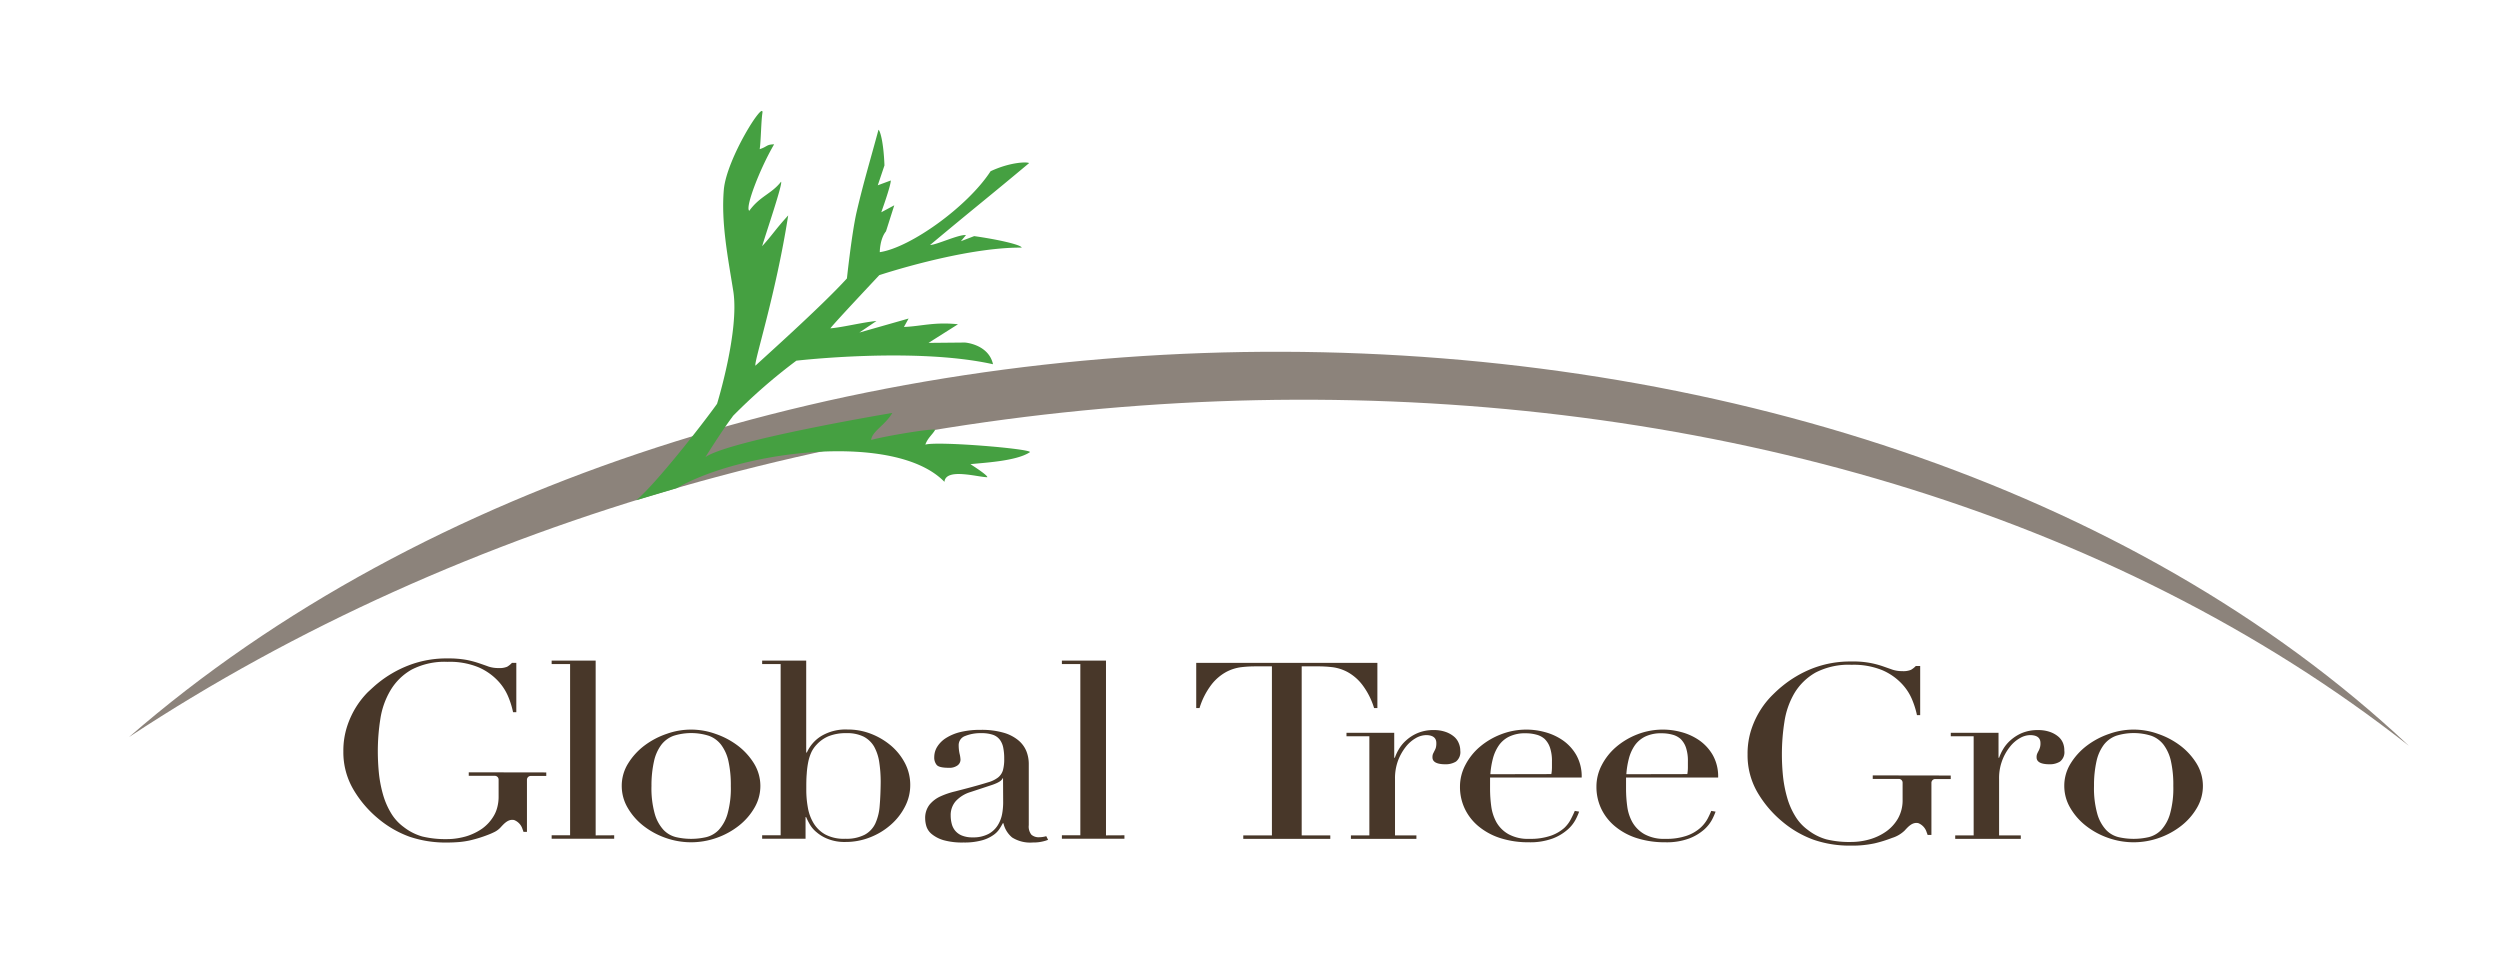
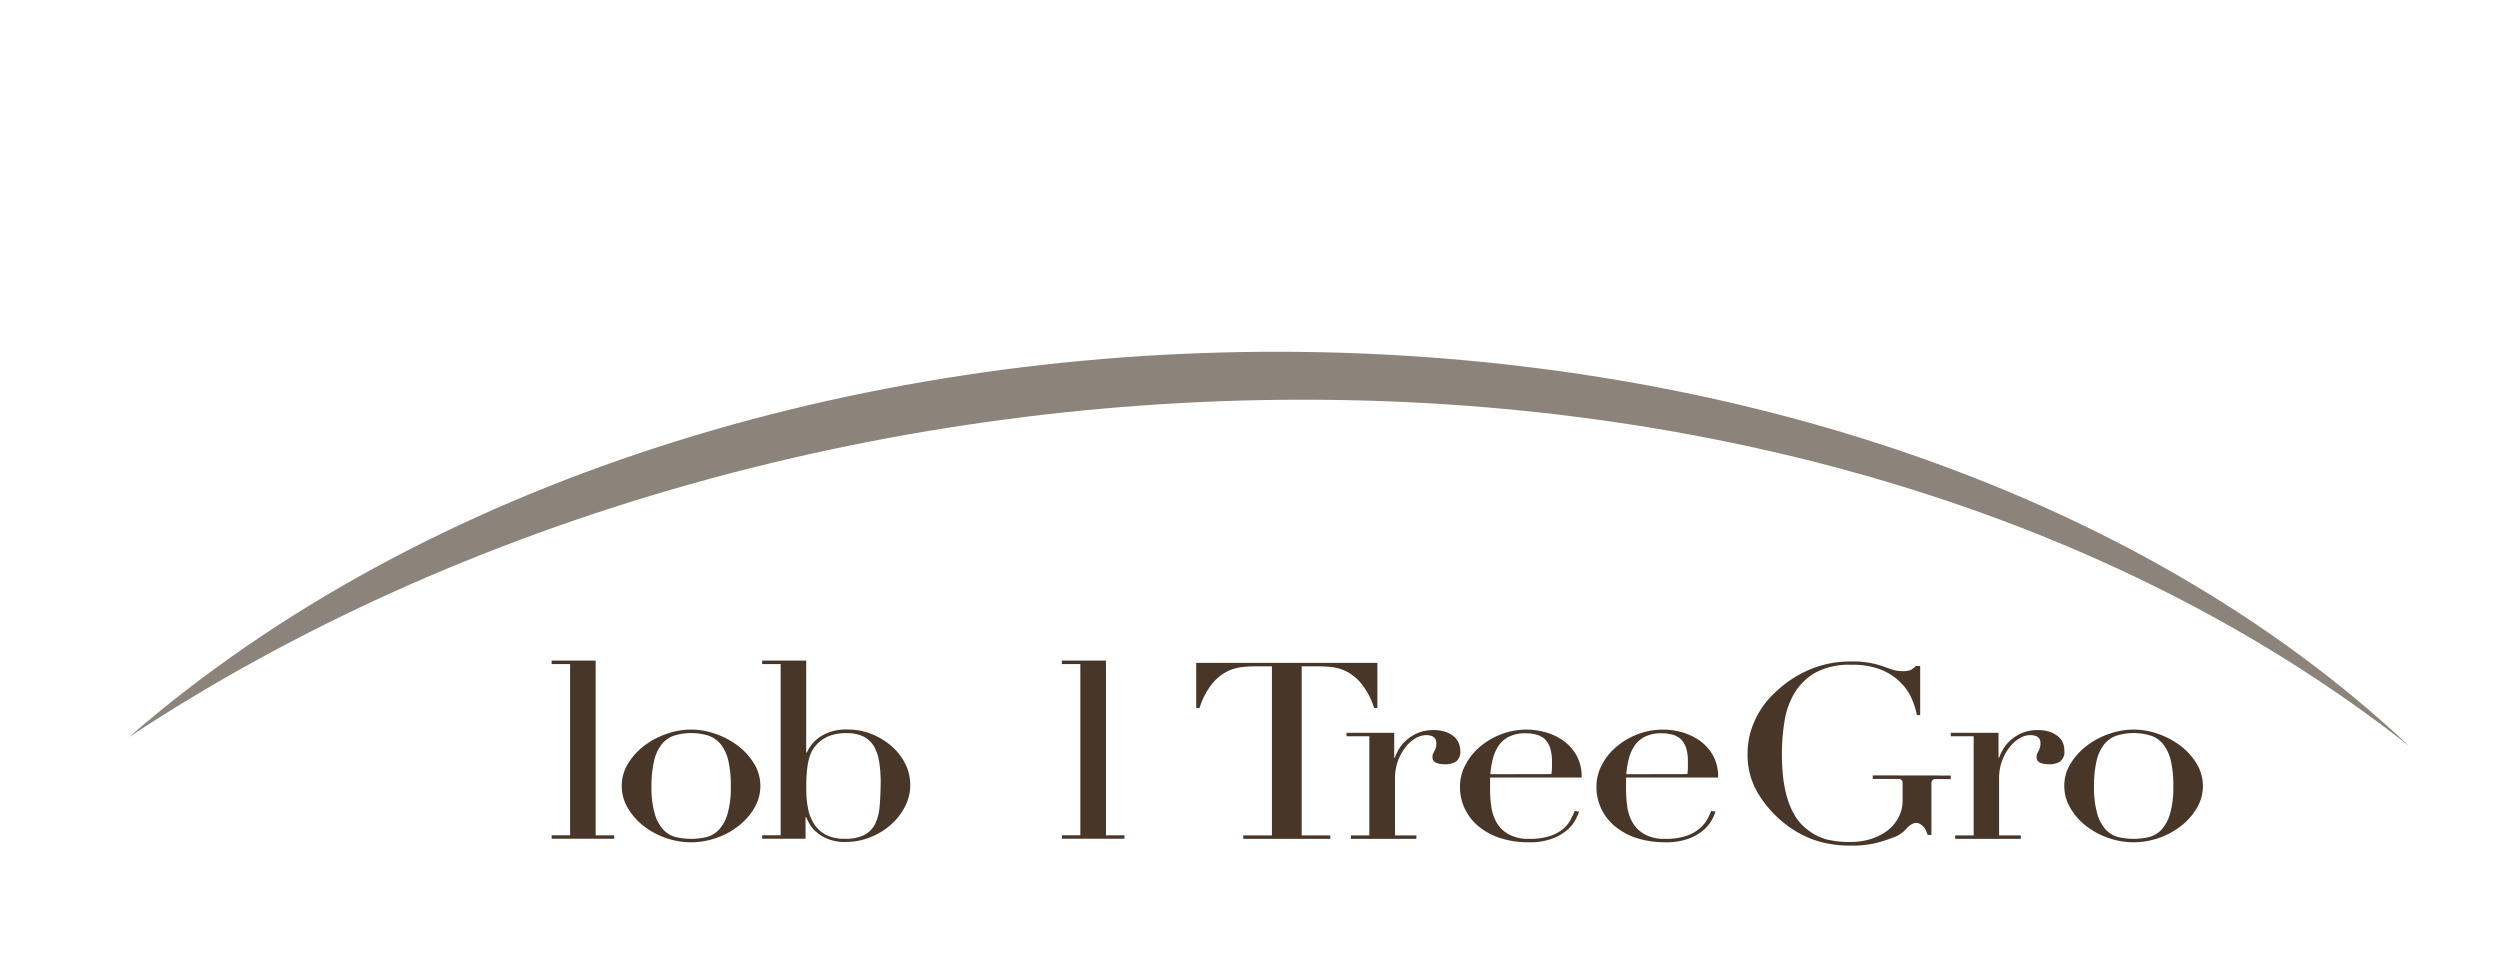
<svg xmlns="http://www.w3.org/2000/svg" id="Layer_1" data-name="Layer 1" viewBox="0 0 576 223.71">
  <defs>
    <style>.cls-1{fill:#483729;}.cls-2{fill:#8c837b;}.cls-3{fill:#45a041;}</style>
  </defs>
-   <path class="cls-1" d="M108,177.94v.81h6a.87.87,0,0,1,.88.88v3.89a9.48,9.48,0,0,1-.41,2.85,7,7,0,0,1-.65,1.51,9.61,9.61,0,0,1-2.75,3.05,12.87,12.87,0,0,1-2.66,1.41,10.93,10.93,0,0,1-1.14.39c-.43.12-.85.22-1.27.3a15.14,15.14,0,0,1-3,.3,22.74,22.74,0,0,1-5.7-.6,12.51,12.51,0,0,1-4.24-2.15,10.93,10.93,0,0,1-3-3.3,17.43,17.43,0,0,1-1.81-4.21,28.89,28.89,0,0,1-.94-4.83c-.17-1.71-.26-3.42-.26-5.13a47.56,47.56,0,0,1,.58-7.45A18.21,18.21,0,0,1,90,159a13.29,13.29,0,0,1,4.86-4.73,16.53,16.53,0,0,1,8.27-1.78,17.27,17.27,0,0,1,7.09,1.24,13.51,13.51,0,0,1,4.45,3.08,12,12,0,0,1,2.47,3.81,19.7,19.7,0,0,1,1.07,3.47h.75V152.72h-1a5,5,0,0,1-1.12.9,4.67,4.67,0,0,1-2,.3,7.21,7.21,0,0,1-2.24-.33c-.65-.24-1.4-.5-2.22-.78a22.15,22.15,0,0,0-2.9-.77,23,23,0,0,0-4.3-.34,24.17,24.17,0,0,0-9,1.59A26.17,26.17,0,0,0,87,157.46c-.6.48-1.34,1.17-2.24,2a20.09,20.09,0,0,0-2.6,3.25A20.5,20.5,0,0,0,80,167.28a18.16,18.16,0,0,0-.89,5.83,16.94,16.94,0,0,0,2.26,8.7,25.24,25.24,0,0,0,5.69,6.73,23.91,23.91,0,0,0,7.27,4.23,25.86,25.86,0,0,0,8.64,1.35c1.07,0,2.07-.05,3-.13a20.54,20.54,0,0,0,2.16-.33l.34-.08a29.87,29.87,0,0,0,3.94-1.23,15.6,15.6,0,0,0,1.69-.75,4.86,4.86,0,0,0,1.22-.95c.81-.88,1.78-2,3.14-1.71a3.25,3.25,0,0,1,1.94,2.13,4.76,4.76,0,0,1,.19.53s0,0,0,.06h.82v-12a.87.87,0,0,1,.88-.88h3.57v-.81Z" />
  <path class="cls-1" d="M431.48,178.65v.81h6a.87.87,0,0,1,.88.88v3.9a8.53,8.53,0,0,1-1.07,4.35,9.47,9.47,0,0,1-2.74,3,12.69,12.69,0,0,1-3.8,1.8,15.63,15.63,0,0,1-4.25.6,22.23,22.23,0,0,1-5.7-.6,12.51,12.51,0,0,1-4.24-2.15,10.93,10.93,0,0,1-3-3.3,16.89,16.89,0,0,1-1.81-4.21,28.69,28.69,0,0,1-.94-4.83,49,49,0,0,1-.26-5.13,47.66,47.66,0,0,1,.58-7.45,18.39,18.39,0,0,1,2.32-6.64,13.4,13.4,0,0,1,4.87-4.73,16.53,16.53,0,0,1,8.27-1.78,17.43,17.43,0,0,1,7.09,1.24,13.51,13.51,0,0,1,4.45,3.08,12,12,0,0,1,2.47,3.82,19.63,19.63,0,0,1,1.07,3.46h.74V153.44h-1a5,5,0,0,1-1.12.89,4.7,4.7,0,0,1-2,.3,7.17,7.17,0,0,1-2.24-.33l-2.22-.78a20.39,20.39,0,0,0-7.2-1.11,24,24,0,0,0-9.05,1.6,26,26,0,0,0-7.05,4.16c-.6.48-1.35,1.17-2.24,2.05a19.56,19.56,0,0,0-2.6,3.24,20.27,20.27,0,0,0-2.16,4.53,17.93,17.93,0,0,0-.89,5.83,17,17,0,0,0,2.26,8.71,25.36,25.36,0,0,0,5.69,6.72,23.79,23.79,0,0,0,7.27,4.23,25.53,25.53,0,0,0,8.64,1.35,24,24,0,0,0,5.48-.54,29.87,29.87,0,0,0,3.94-1.23,7.2,7.2,0,0,0,2.91-1.7c.81-.88,1.78-2,3.14-1.71a3.28,3.28,0,0,1,1.94,2.13,5.89,5.89,0,0,1,.21.59H445v-12a.87.87,0,0,1,.88-.88h3.57v-.81Z" />
  <path class="cls-1" d="M137.24,192.47V152.21H127.1V153h4.25v39.45H127.1v.8h14.41v-.8Z" />
  <path class="cls-1" d="M143.25,181.08a9.7,9.7,0,0,1,1.47-5.18,15.1,15.1,0,0,1,3.77-4.13,18.27,18.27,0,0,1,5.14-2.7,16.59,16.59,0,0,1,11.18,0,18.27,18.27,0,0,1,5.14,2.7,15.1,15.1,0,0,1,3.77,4.13,9.91,9.91,0,0,1,.1,10.22,14.42,14.42,0,0,1-3.6,4.13,17.82,17.82,0,0,1-5.1,2.79,17.54,17.54,0,0,1-11.79,0,17.74,17.74,0,0,1-5.11-2.79,14.42,14.42,0,0,1-3.6-4.13A9.89,9.89,0,0,1,143.25,181.08Zm6.85,0a21.87,21.87,0,0,0,.76,6.44,9.16,9.16,0,0,0,2,3.67,5.89,5.89,0,0,0,2.88,1.68,15.47,15.47,0,0,0,7,0,6,6,0,0,0,2.88-1.68,9.27,9.27,0,0,0,2-3.67,21.87,21.87,0,0,0,.76-6.44,25.51,25.51,0,0,0-.55-5.72,9.82,9.82,0,0,0-1.68-3.76,6.23,6.23,0,0,0-2.85-2.08,13.47,13.47,0,0,0-8.08,0,6.28,6.28,0,0,0-2.85,2.08,9.82,9.82,0,0,0-1.68,3.76A25.51,25.51,0,0,0,150.1,181.08Z" />
  <path class="cls-1" d="M208.59,176a13.49,13.49,0,0,0-3.16-4.08,16.26,16.26,0,0,0-4.6-2.79,14.69,14.69,0,0,0-5.55-1.05,10.92,10.92,0,0,0-6.1,1.53,8.52,8.52,0,0,0-3.28,3.77h-.15V152.21H175.6V153h4.26v39.45H175.6v.8h10v-5h.13a14.92,14.92,0,0,0,.83,1.65,6.65,6.65,0,0,0,1.61,1.87,9,9,0,0,0,2.67,1.56,10.38,10.38,0,0,0,3.93.66,15.25,15.25,0,0,0,5.73-1.08,15.91,15.91,0,0,0,4.77-2.91,13.93,13.93,0,0,0,3.25-4.18,10.7,10.7,0,0,0,1.2-5A10.82,10.82,0,0,0,208.59,176Zm-5.91,9.6a11.86,11.86,0,0,1-1,4.12,5.73,5.73,0,0,1-2.47,2.61,9.16,9.16,0,0,1-4.45.92,9.06,9.06,0,0,1-4.64-1,7.36,7.36,0,0,1-2.7-2.64,10.31,10.31,0,0,1-1.3-3.61,22.63,22.63,0,0,1-.35-3.87c0-1.48,0-2.76.1-3.84a19.8,19.8,0,0,1,.38-2.88,10.5,10.5,0,0,1,.72-2.16,6.87,6.87,0,0,1,1.2-1.71,7.91,7.91,0,0,1,2.67-1.89,10.53,10.53,0,0,1,4.19-.73,8.51,8.51,0,0,1,3.93.79,6,6,0,0,1,2.42,2.28,10.58,10.58,0,0,1,1.19,3.56,30.17,30.17,0,0,1,.34,4.69C202.89,182.2,202.82,184,202.68,185.62Z" />
-   <path class="cls-1" d="M241.07,192.67s0,0-.07,0a5.85,5.85,0,0,1-1.57.23,2.52,2.52,0,0,1-1.79-.58,3,3,0,0,1-.61-2.21V176a8,8,0,0,0-.55-2.92,6.38,6.38,0,0,0-1.85-2.51,9.31,9.31,0,0,0-3.43-1.76,18.11,18.11,0,0,0-5.28-.65,19.1,19.1,0,0,0-4.63.5,11.07,11.07,0,0,0-3.36,1.4,6.44,6.44,0,0,0-2,2,4.54,4.54,0,0,0-.68,2.39,2.68,2.68,0,0,0,.54,1.76c.36.47,1.3.69,2.81.69a3.13,3.13,0,0,0,2-.54,1.64,1.64,0,0,0,.7-1.34,7.33,7.33,0,0,0-.22-1.4,9.31,9.31,0,0,1-.2-1.91,2.22,2.22,0,0,1,1.47-2.13,9.38,9.38,0,0,1,3.74-.66,8,8,0,0,1,2.75.4,3.4,3.4,0,0,1,1.57,1.18,4.55,4.55,0,0,1,.75,1.84,12.23,12.23,0,0,1,.21,2.45,9.62,9.62,0,0,1-.3,2.7,3.39,3.39,0,0,1-1.14,1.66,6.79,6.79,0,0,1-2.29,1.1c-1,.31-2.23.67-3.74,1.08-1.28.35-2.55.67-3.8,1a18.14,18.14,0,0,0-3.43,1.16,7,7,0,0,0-2.51,1.91,5,5,0,0,0-1,3.19,6.47,6.47,0,0,0,.3,1.85,3.79,3.79,0,0,0,1.29,1.79,7.67,7.67,0,0,0,2.66,1.35,15.78,15.78,0,0,0,4.59.53,15.15,15.15,0,0,0,4.18-.48,8.34,8.34,0,0,0,2.64-1.2,5.19,5.19,0,0,0,1.48-1.48c.33-.51.57-.94.75-1.28h.14a6,6,0,0,0,2,3.28,7.81,7.81,0,0,0,4.77,1.16,9.35,9.35,0,0,0,3-.43l.52-.18ZM231.13,185a15.22,15.22,0,0,1-.24,2.54,7.51,7.51,0,0,1-1,2.59,5.75,5.75,0,0,1-2.12,2,7.45,7.45,0,0,1-3.67.8,6.22,6.22,0,0,1-2.57-.46A3.89,3.89,0,0,1,220,191.3a4.08,4.08,0,0,1-.75-1.62,7.36,7.36,0,0,1-.21-1.77,4.85,4.85,0,0,1,1.16-3.32,7.56,7.56,0,0,1,3.36-2.09l5.15-1.7c1.41-.5,2.16-1,2.26-1.48h.13Z" />
  <path class="cls-1" d="M254.82,192.47V152.21H244.66V153h4.25v39.45h-4.25v.8h14.41v-.8Z" />
  <path class="cls-1" d="M275.61,152.73v10.41h.76a17.06,17.06,0,0,1,2.77-5.43,11,11,0,0,1,3.36-2.88,10,10,0,0,1,3.47-1.11,27.25,27.25,0,0,1,3.08-.19h4v38.94h-6.6v.8h20.05v-.8h-6.59V153.53h4a27.25,27.25,0,0,1,3.08.19,10.16,10.16,0,0,1,3.47,1.11,10.87,10.87,0,0,1,3.36,2.88,17.06,17.06,0,0,1,2.77,5.43h.76V152.73Z" />
  <path class="cls-1" d="M336.1,171.24a3.8,3.8,0,0,0-1.09-1.52,6.07,6.07,0,0,0-1.92-1.08,8,8,0,0,0-2.74-.43,9.23,9.23,0,0,0-3.73.69,9.33,9.33,0,0,0-2.64,1.68,8.51,8.51,0,0,0-1.71,2.08,9.88,9.88,0,0,0-.89,1.92h-.15v-5.74h-11v.79h5.27v22.84h-4.25v.8h15.09v-.8h-4.93v-13a11.78,11.78,0,0,1,.71-4.26,12,12,0,0,1,1.78-3.15,8,8,0,0,1,2.3-2,5,5,0,0,1,2.34-.69c1.59,0,2.39.62,2.39,1.83a3.88,3.88,0,0,1-.13,1.14,4.58,4.58,0,0,1-.32.7c-.1.22-.21.42-.31.63a2.09,2.09,0,0,0-.13.83c0,1.05,1,1.59,3,1.59a4.53,4.53,0,0,0,2.41-.62,2.77,2.77,0,0,0,1-2.52A4.34,4.34,0,0,0,336.1,171.24Z" />
  <path class="cls-1" d="M343.31,179.15c0,.38,0,.76,0,1.16s0,.91,0,1.51a30.2,30.2,0,0,0,.27,3.93,10.53,10.53,0,0,0,1.2,3.7,7.35,7.35,0,0,0,2.75,2.73,9.29,9.29,0,0,0,4.83,1.09,14.27,14.27,0,0,0,5-.74,9.28,9.28,0,0,0,3.08-1.8A7.55,7.55,0,0,0,362,188.6c.37-.72.64-1.31.83-1.77l1,.17a13.43,13.43,0,0,1-.79,1.8,8.18,8.18,0,0,1-1.85,2.33,11.26,11.26,0,0,1-3.42,2.05,15,15,0,0,1-5.59.88,21,21,0,0,1-6.34-.91,15.08,15.08,0,0,1-5-2.62,11.93,11.93,0,0,1-3.29-4.07,11.68,11.68,0,0,1-1.17-5.26,10.62,10.62,0,0,1,1.2-4.87,13.91,13.91,0,0,1,3.29-4.19,16.89,16.89,0,0,1,4.91-2.93,16.15,16.15,0,0,1,10.14-.54,13.2,13.2,0,0,1,4.08,1.85,10.49,10.49,0,0,1,3.15,3.39,10,10,0,0,1,1.27,5.24Zm14.12-.8a9,9,0,0,0,.14-1.48v-1.42a9.56,9.56,0,0,0-.45-3.19,5.08,5.08,0,0,0-1.23-2,4.61,4.61,0,0,0-1.92-1,9.11,9.11,0,0,0-2.44-.31,8.29,8.29,0,0,0-3.83.77,6.22,6.22,0,0,0-2.4,2.07,9.65,9.65,0,0,0-1.34,3,19.64,19.64,0,0,0-.58,3.59Z" />
  <path class="cls-1" d="M374.64,179.15c0,.38,0,.76,0,1.16s0,.91,0,1.51a30.2,30.2,0,0,0,.27,3.93,10.14,10.14,0,0,0,1.2,3.7,7.4,7.4,0,0,0,2.74,2.73,9.3,9.3,0,0,0,4.84,1.09,14.31,14.31,0,0,0,5-.74,9.28,9.28,0,0,0,3.08-1.8,7.92,7.92,0,0,0,1.68-2.13c.37-.72.64-1.31.82-1.77l1,.17a14.89,14.89,0,0,1-.79,1.8,8.36,8.36,0,0,1-1.85,2.33,11.32,11.32,0,0,1-3.43,2.05,14.86,14.86,0,0,1-5.58.88,21,21,0,0,1-6.34-.91,14.89,14.89,0,0,1-5-2.62,11.93,11.93,0,0,1-3.29-4.07,11.68,11.68,0,0,1-1.17-5.26,10.62,10.62,0,0,1,1.2-4.87,13.91,13.91,0,0,1,3.29-4.19,17,17,0,0,1,4.9-2.93,16.18,16.18,0,0,1,10.15-.54,13.2,13.2,0,0,1,4.08,1.85,10.6,10.6,0,0,1,3.15,3.39,10,10,0,0,1,1.27,5.24Zm14.12-.8a8.9,8.9,0,0,0,.13-1.48v-1.42a9.58,9.58,0,0,0-.44-3.19,5.08,5.08,0,0,0-1.23-2,4.61,4.61,0,0,0-1.92-1,9.11,9.11,0,0,0-2.44-.31,8.36,8.36,0,0,0-3.84.77,6.37,6.37,0,0,0-2.4,2.07,9.63,9.63,0,0,0-1.33,3,19.64,19.64,0,0,0-.58,3.59Z" />
  <path class="cls-1" d="M475.33,171.24a3.8,3.8,0,0,0-1.09-1.52,6.07,6.07,0,0,0-1.92-1.08,8.06,8.06,0,0,0-2.75-.43,9.35,9.35,0,0,0-3.74.69,9.56,9.56,0,0,0-2.63,1.68,8.51,8.51,0,0,0-1.71,2.08,9.88,9.88,0,0,0-.89,1.92h-.14v-5.74h-11v.79h5.27v22.84h-4.25v.8h15.11v-.8h-5v-13a11.5,11.5,0,0,1,2.5-7.41,7.7,7.7,0,0,1,2.3-2,4.84,4.84,0,0,1,2.32-.69c1.61,0,2.41.62,2.41,1.83a3.24,3.24,0,0,1-.15,1.14,3.78,3.78,0,0,1-.3.7c-.12.22-.22.42-.31.63a2.09,2.09,0,0,0-.13.83c0,1.05,1,1.59,3,1.59a4.43,4.43,0,0,0,2.39-.62,2.73,2.73,0,0,0,1-2.52A4.53,4.53,0,0,0,475.33,171.24Z" />
  <path class="cls-1" d="M475.61,181.08a9.7,9.7,0,0,1,1.47-5.18,15.1,15.1,0,0,1,3.77-4.13,18.27,18.27,0,0,1,5.14-2.7,16.59,16.59,0,0,1,11.18,0,18.27,18.27,0,0,1,5.14,2.7,15.1,15.1,0,0,1,3.77,4.13,9.91,9.91,0,0,1,.1,10.22,14.42,14.42,0,0,1-3.6,4.13,17.82,17.82,0,0,1-5.1,2.79,17.54,17.54,0,0,1-11.79,0,17.74,17.74,0,0,1-5.11-2.79,14.42,14.42,0,0,1-3.6-4.13A9.89,9.89,0,0,1,475.61,181.08Zm6.85,0a21.87,21.87,0,0,0,.76,6.44,9.16,9.16,0,0,0,2,3.67,5.91,5.91,0,0,0,2.87,1.68,15.51,15.51,0,0,0,7,0,6,6,0,0,0,2.88-1.68,9.27,9.27,0,0,0,2-3.67,21.87,21.87,0,0,0,.76-6.44,24.94,24.94,0,0,0-.55-5.72,9.82,9.82,0,0,0-1.68-3.76,6.23,6.23,0,0,0-2.85-2.08,13.47,13.47,0,0,0-8.08,0,6.28,6.28,0,0,0-2.85,2.08,9.82,9.82,0,0,0-1.68,3.76A25.51,25.51,0,0,0,482.46,181.08Z" />
  <path class="cls-2" d="M555,171.83C426.72,51.24,166.4,51,29.7,169.84,183.6,68.2,417.28,63.5,555,171.83Z" />
-   <path class="cls-3" d="M237.32,104.16c-3.15,2.16-11.18,2.47-13.73,2.79,0,0,4,2.52,3.89,3-2.17,0-9.58-2.23-9.88,1.07-11.23-11.58-46.47-7.31-61.69,1.46l-9.31,2.78c4.54-3.83,15-17.18,18.61-22.22,0,0,5.18-16.75,3.74-25.95-1.23-7.74-2.83-15.73-2.18-23.4.64-7.16,9.34-20.85,8.89-17.65-.31,1.84-.33,6.47-.63,8.33,1.8-.58,1.48-1.08,3.33-1.12-3.25,5.54-6.75,14.59-5.73,15.32,2.51-3.44,5.13-3.88,7.32-6.7.49.31-3.58,12.18-4.35,14.85,2.61-2.89,2.81-3.58,6-7.09-2.87,18.37-8,34-7.54,34.62,1.33-1.29,15.09-13.52,21.07-20.1,0,0,1.11-10.38,2.22-15.25,1.63-7,3.17-12,5.05-19,.32.13,1.16,2.52,1.38,8.21l-1.54,4.58,3-1.11c0,1.27-2.2,7.33-2.2,7.33l3-1.61-1.91,6c-1.44,1.76-1.43,4.8-1.43,4.8,7.09-1.06,20.28-10.55,25.53-18.65,4.67-2.18,8.56-2.18,8.87-1.87-8.67,7.27-12.54,10.28-22.81,18.86,1.47,0,6.59-2.46,8.27-2.28l-1.17,1.41,3.06-1.17c5.56.78,10.83,2,10.95,2.65-13.41-.11-32.81,6.34-32.81,6.34-1.11,1.2-10.26,10.9-11.28,12.26,2.94-.25,7.23-1.36,10.63-1.7L198,76.62l11.34-3.23-1.07,1.94c3.89-.14,7-1.2,12.45-.62L213.93,79l8.37-.08c.09,0,5.47.41,6.49,5-18-4-45.31-.82-45.31-.82A129.17,129.17,0,0,0,168.81,95.9s0,0,0,.06c-1.84,2.4-4.55,6.62-6.28,9.35,5.78-3.94,43.06-10.17,43.06-10.17-1.59,2.77-4.68,4.23-4.88,6.23,3.29-.93,14.55-2.78,14.75-2.33-.65,1.12-1.74,1.89-2.26,3.4C216,101.61,237.12,103.36,237.32,104.16Z" />
</svg>